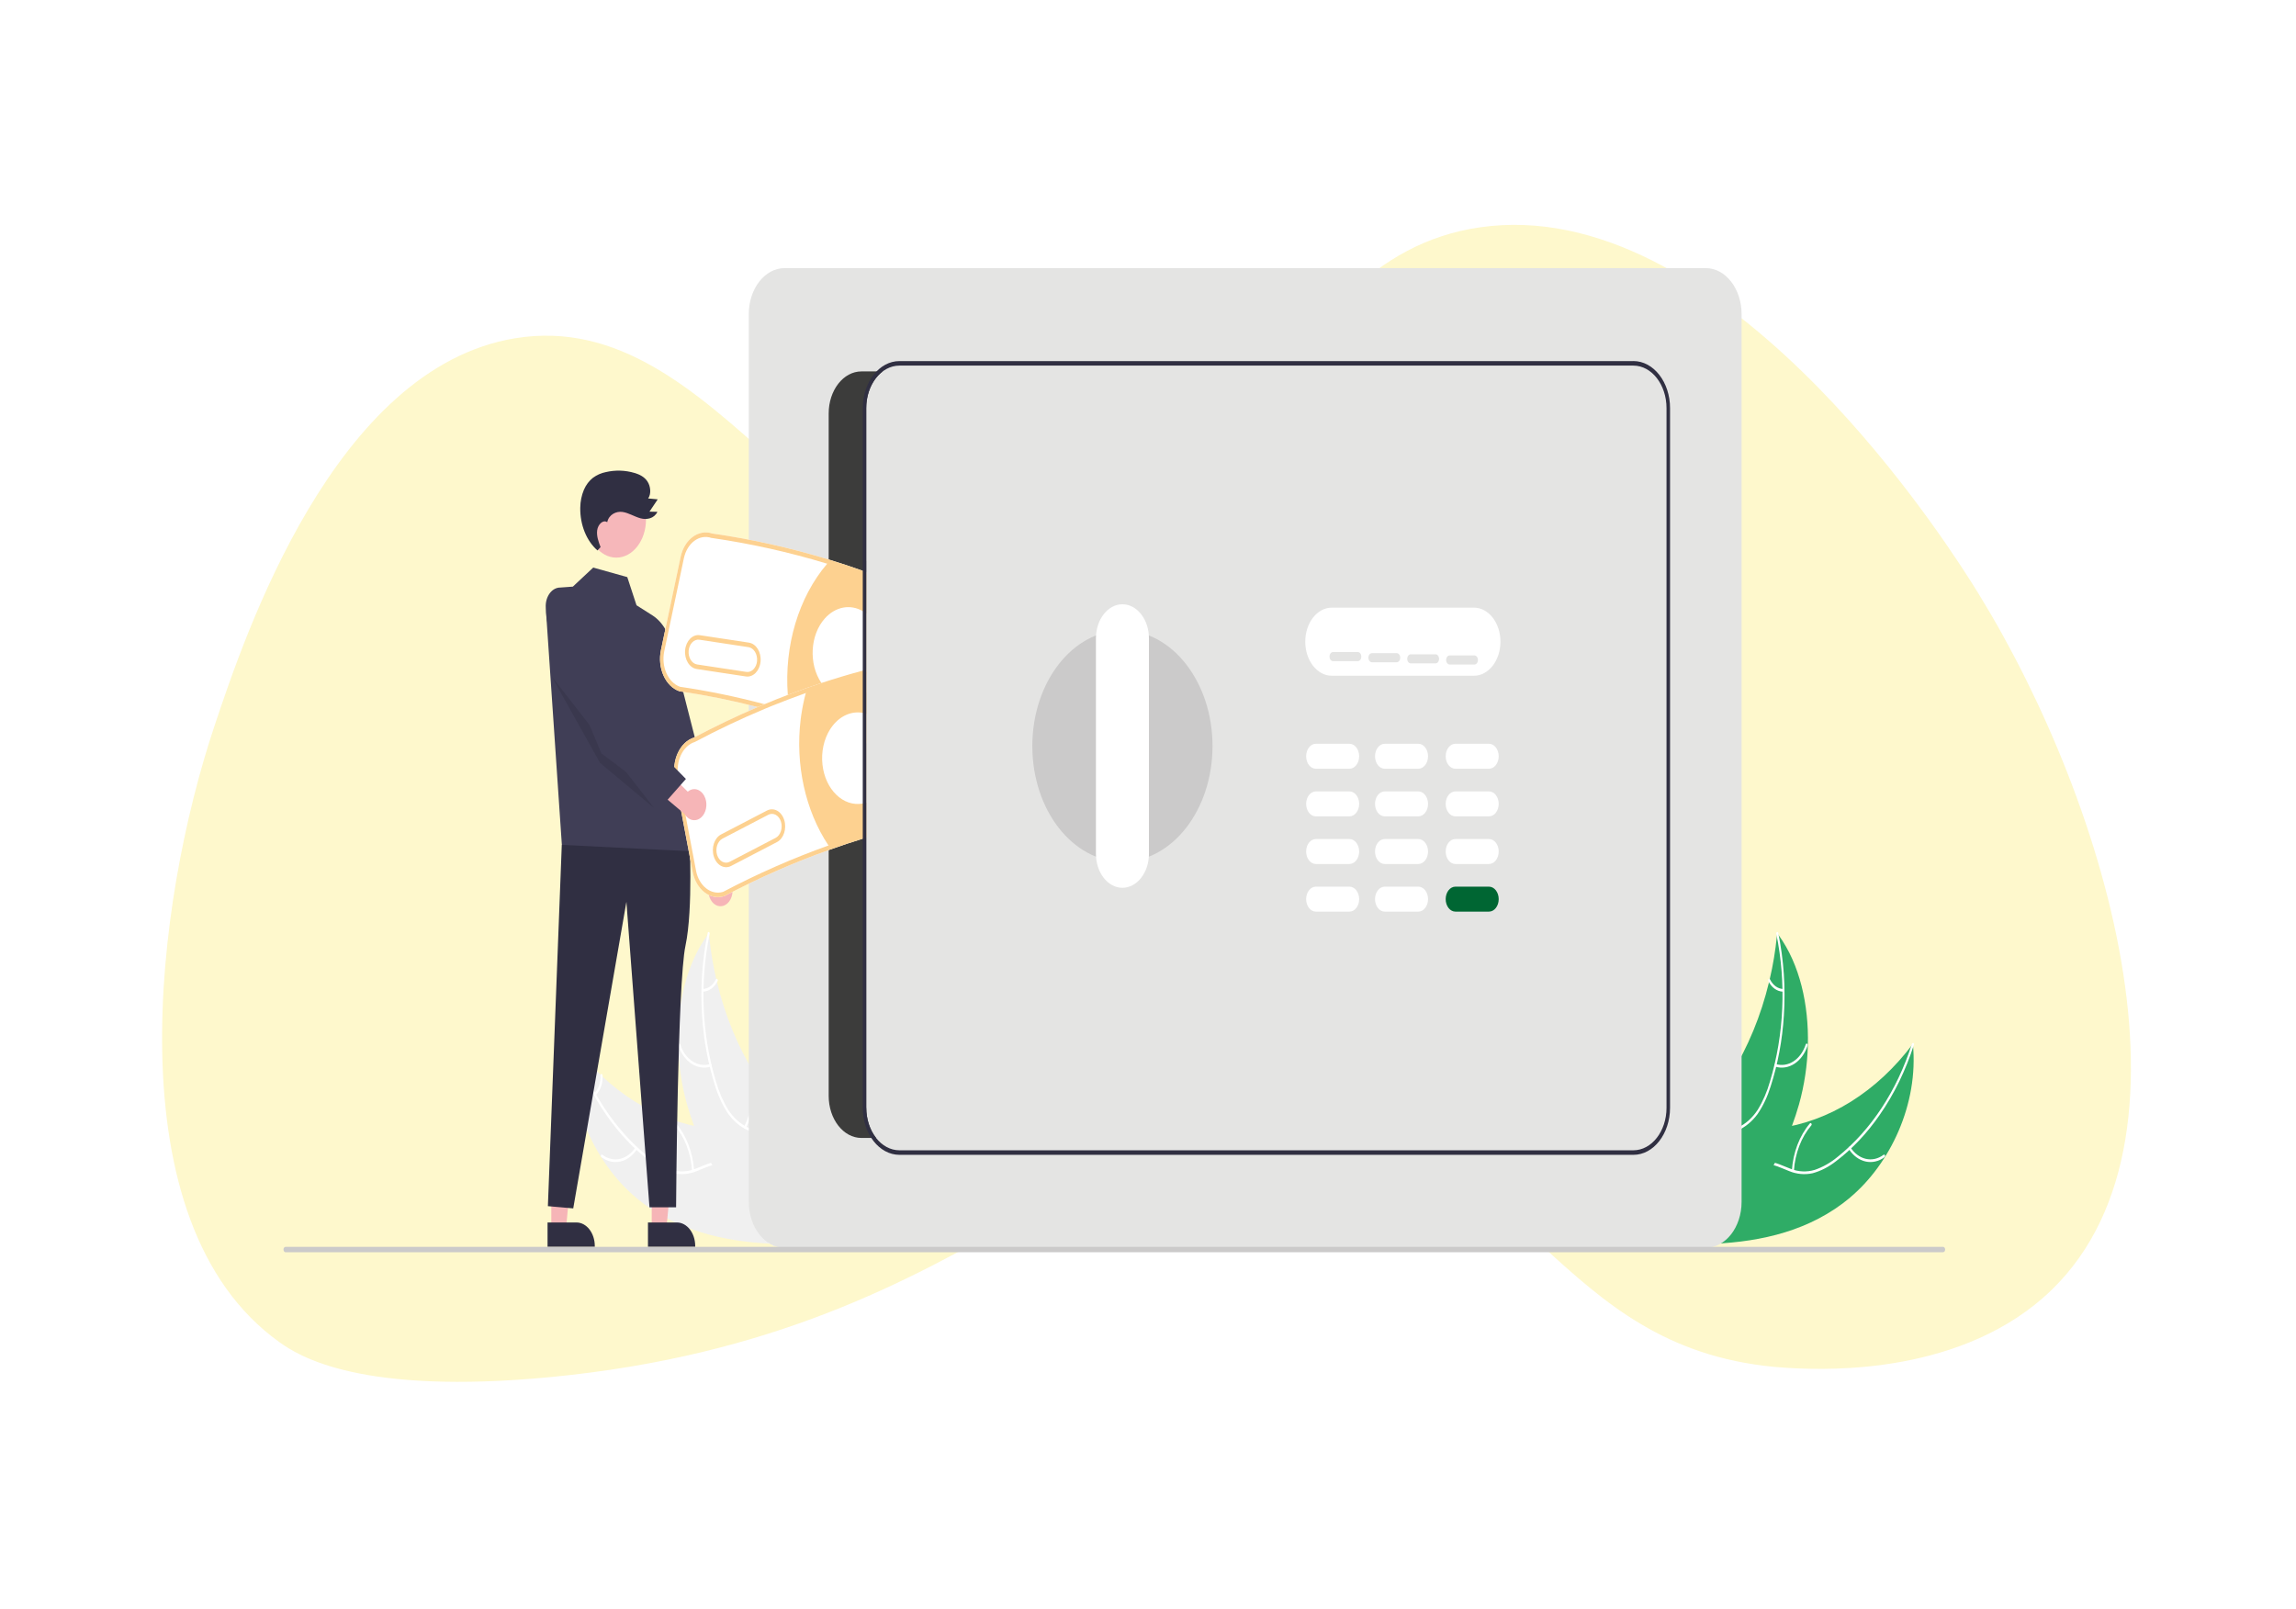
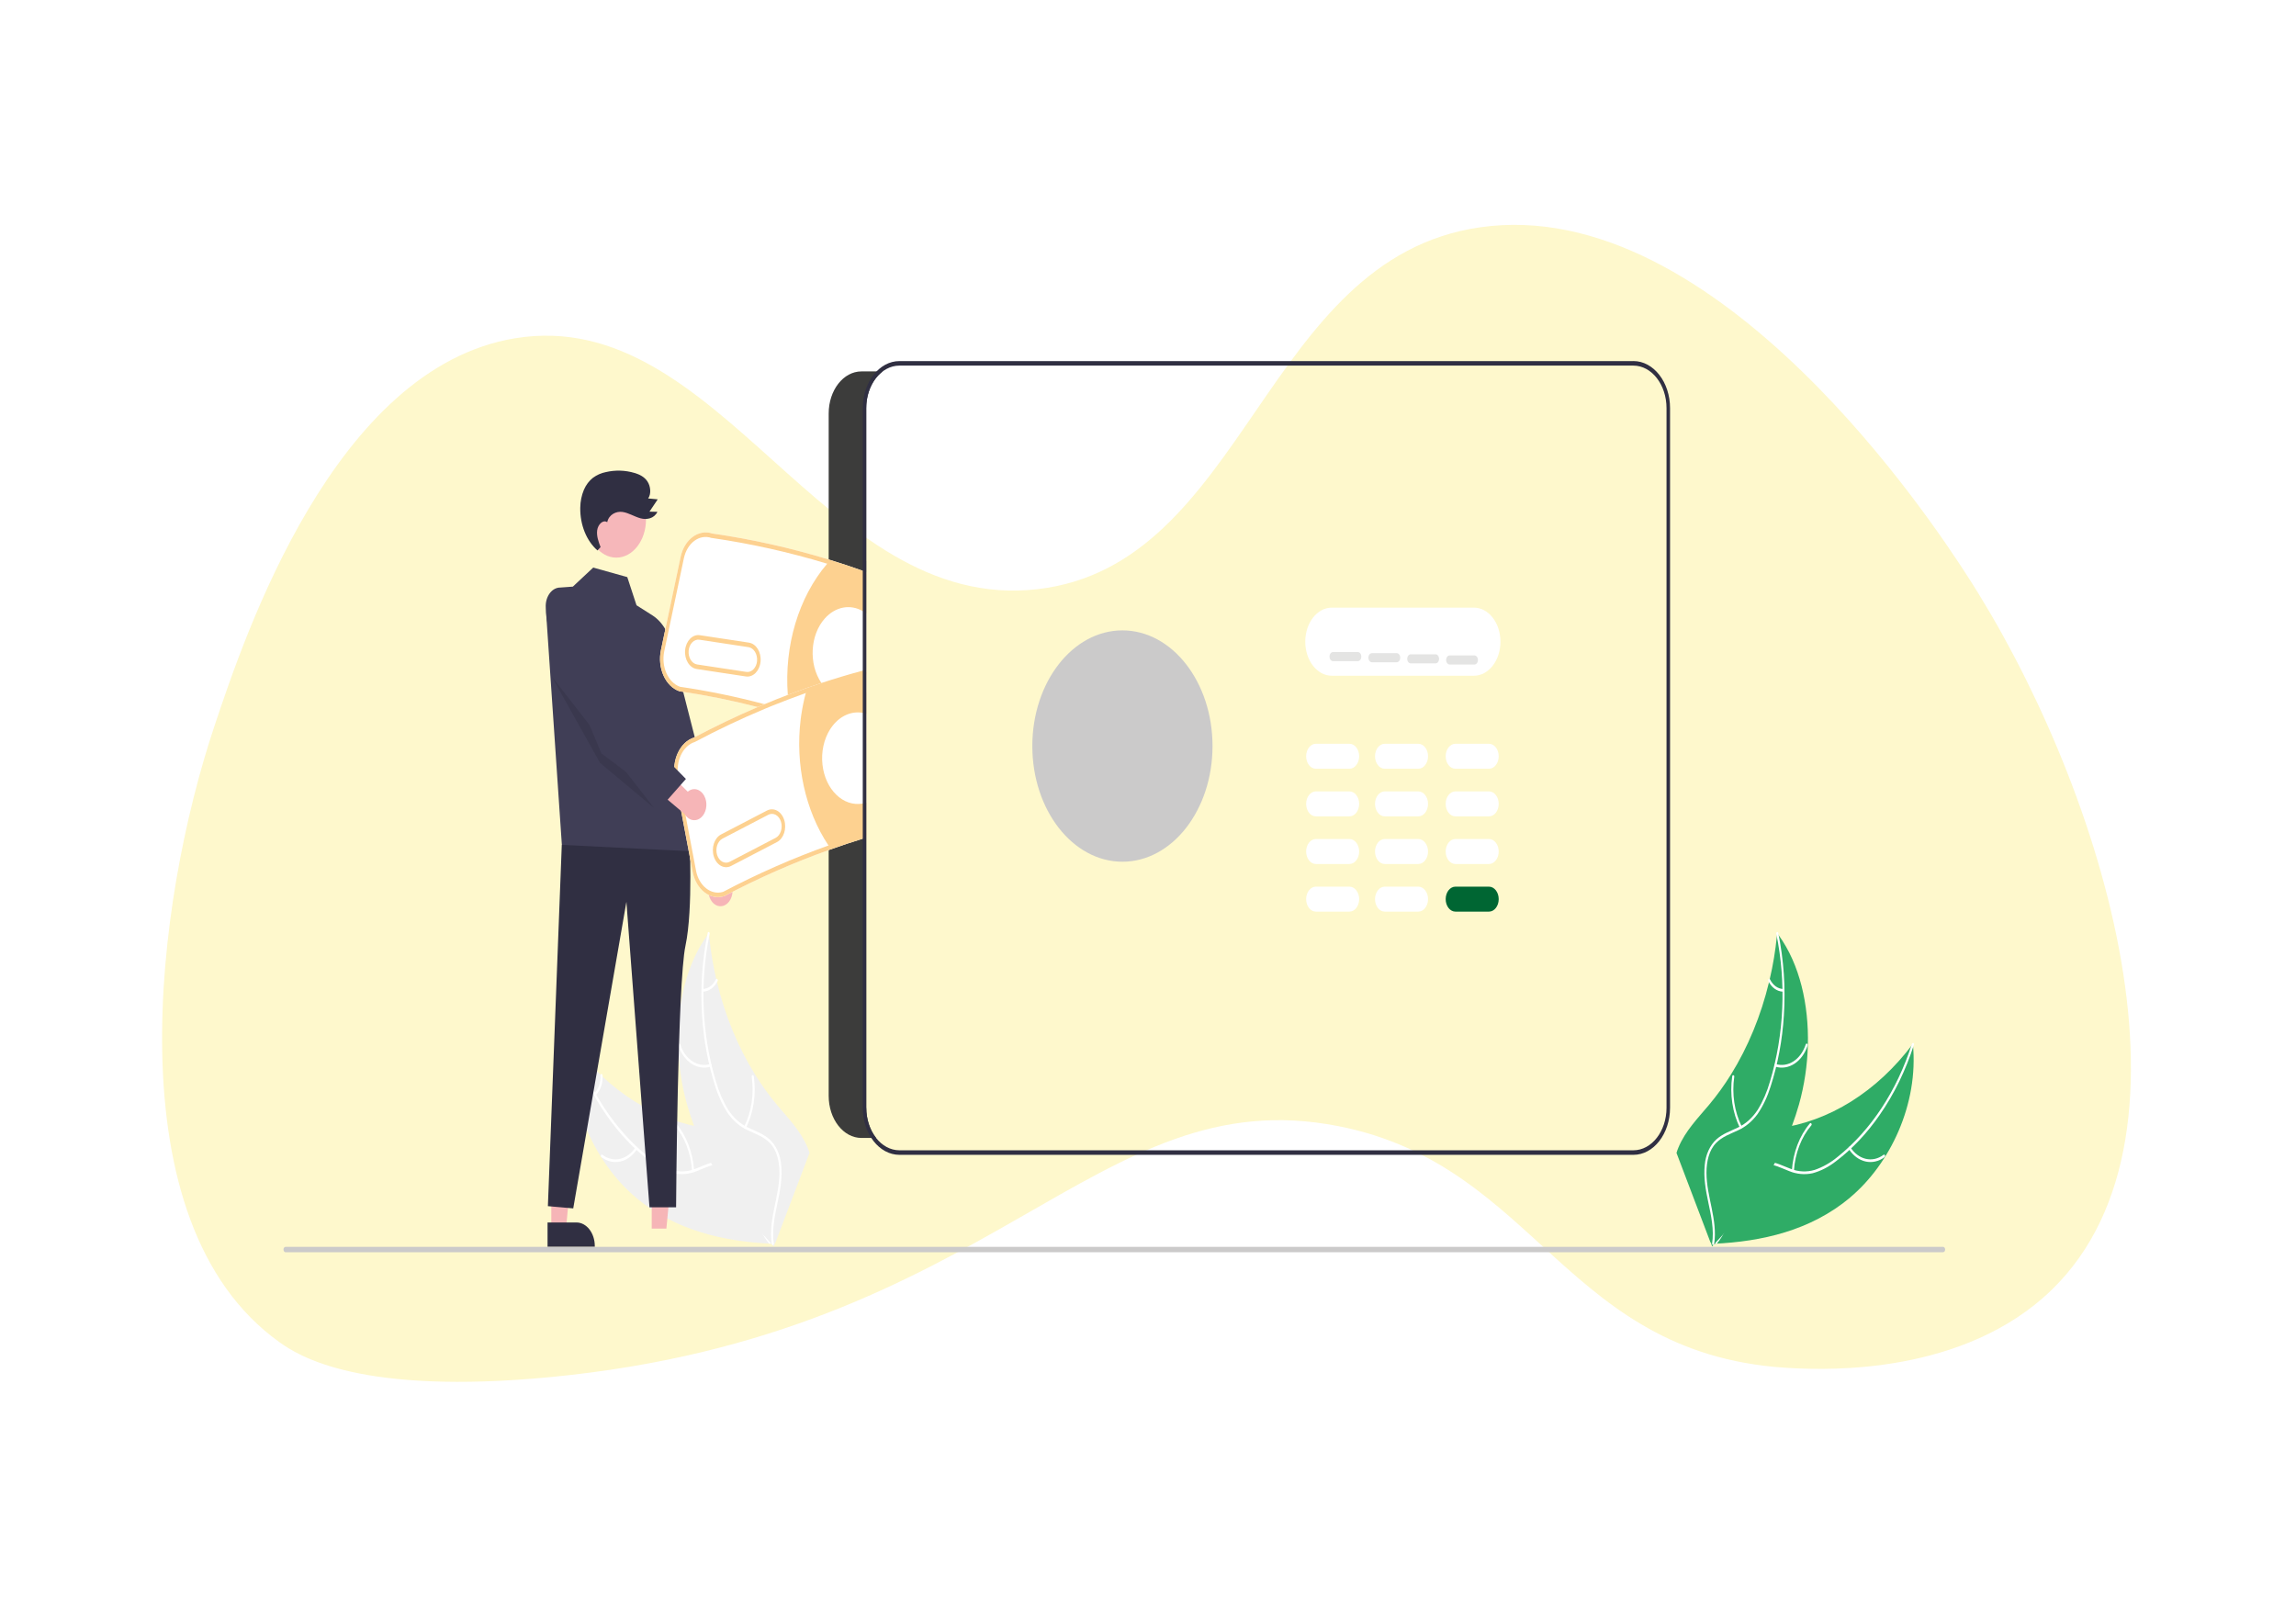
<svg xmlns="http://www.w3.org/2000/svg" id="Camada_1" data-name="Camada 1" viewBox="0 0 605 424">
  <defs>
    <style>
      .cls-1 {
        fill: #cbcaca;
      }

      .cls-2 {
        fill: #f0f0f0;
      }

      .cls-3 {
        fill: #403e56;
      }

      .cls-4 {
        fill: #fff;
      }

      .cls-5 {
        fill: #2fac66;
      }

      .cls-6 {
        fill: #fdd190;
      }

      .cls-7 {
        fill: #e4e4e3;
      }

      .cls-8 {
        fill: #010101;
        isolation: isolate;
        opacity: .1;
      }

      .cls-9 {
        fill: #fef8cc;
      }

      .cls-10 {
        fill: #3c3c3b;
      }

      .cls-11 {
        fill: #302f42;
      }

      .cls-12 {
        fill: #f6b5b7;
      }

      .cls-13 {
        fill: #f6b7ba;
      }

      .cls-14 {
        fill: #063;
      }
    </style>
  </defs>
  <rect class="cls-4" width="605" height="424" />
  <path class="cls-9" d="m56.48,191.39c-15.32,45.85-26.97,130.62,17.1,162.25,5.2,3.73,21.38,14.05,71.51,9.23,117.26-11.28,143.2-78.75,207.53-66.13,53.19,10.43,59.66,61.3,120.47,63.82,8.33.35,44.42,1.84,67.62-20.76,42.65-41.55,11.88-135.41-22.54-188.39-7.75-11.93-65.36-100.63-128.25-91.5-57.14,8.29-61.46,89.06-116.59,95.35-56.57,6.45-83.44-74.99-137.57-66.13-47.71,7.81-71.28,78.34-79.28,102.27Z" />
  <path class="cls-2" d="m167.56,315.55c-10.48-8.77-18.11-24.54-16.55-40.48,9.44,12.58,22.04,20.47,35.58,22.27,5.23.67,11.08.72,14.79,5.49,2.31,2.97,3.29,7.3,3.33,11.5.05,4.19-.73,8.32-1.52,12.39l.19,1.02c-12.5-.59-25.35-3.41-35.84-12.18h0Z" />
  <path class="cls-4" d="m151.27,275.07c3.93,12.31,10.76,22.71,19.55,29.75,1.87,1.56,3.93,2.73,6.08,3.46,2.11.63,4.32.52,6.4-.32,1.95-.73,3.87-1.77,5.92-1.87,2.12-.07,4.17,1.02,5.62,3.01,1.84,2.39,2.91,5.48,3.87,8.55,1.07,3.41,2.13,6.98,4.31,9.5.26.3-.12.81-.38.51-3.78-4.4-4.2-11.45-7.16-16.55-1.39-2.38-3.34-4.24-5.73-4.32-2.09-.07-4.08,1-6.04,1.76-2.01.85-4.16,1.06-6.25.61-2.18-.59-4.26-1.66-6.16-3.15-4.32-3.27-8.21-7.39-11.53-12.21-3.81-5.47-6.87-11.74-9.04-18.54-.14-.42.4-.61.53-.19h0Z" />
  <path class="cls-4" d="m167.89,302.77c-2.31,3.58-6.3,4.48-9.43,2.14-.3-.23-.04-.85.26-.62,2.91,2.19,6.63,1.34,8.77-2.01.22-.35.62.14.39.49h0Z" />
  <path class="cls-4" d="m182.36,308.5c-.3-4.59-1.94-8.86-4.59-11.96-.26-.31.12-.81.38-.51,2.75,3.24,4.44,7.69,4.75,12.46.03.45-.53.46-.55,0h0Z" />
  <path class="cls-4" d="m156.66,288.03c1.1-1.12,1.68-2.89,1.56-4.69-.03-.45.52-.46.55,0,.14,1.99-.51,3.93-1.72,5.19-.11.14-.28.14-.39,0s-.11-.36,0-.5h0Z" />
  <path class="cls-2" d="m186.78,245.9c.02.28.06.57.09.85.38,3.8,1,7.56,1.86,11.22.06.29.13.57.2.85,2.13,8.82,5.52,17.05,10,24.28,1.78,2.87,3.73,5.57,5.83,8.07,2.9,3.45,6.26,6.88,8.05,11.23.19.45.36.92.5,1.4l-8.94,23.54s-.08.08-.12.13l-.33.96c-.11-.12-.23-.25-.35-.37-.06-.07-.14-.14-.2-.21-.05-.05-.09-.1-.13-.14-.02-.02-.03-.03-.04-.05-.04-.04-.08-.08-.11-.12-.66-.7-1.32-1.42-1.97-2.14-.44-.48-.44-.48,0,0-4.97-5.5-9.62-11.58-13.41-18.37-.11-.21-.23-.41-.34-.63-1.69-3.07-3.19-6.32-4.48-9.71-.69-1.86-1.32-3.76-1.87-5.7-1.4-5.01-2.19-10.28-2.33-15.6-.26-10.62,2.12-21.23,7.67-28.92.14-.2.28-.39.43-.58h0Z" />
  <path class="cls-4" d="m186.98,246.1c-2.64,12.86-2.06,26.45,1.67,38.87.77,2.69,1.85,5.21,3.23,7.46,1.4,2.14,3.21,3.76,5.26,4.7,1.9.92,3.92,1.58,5.61,3.08,1.73,1.58,2.86,4.04,3.09,6.75.35,3.33-.25,6.62-.92,9.82-.75,3.55-1.57,7.22-1.02,10.91.06.45-.48.55-.54.1-.96-6.43,2.02-12.38,2.03-18.76,0-2.98-.68-5.97-2.55-7.87-1.64-1.67-3.72-2.35-5.65-3.26-2.01-.88-3.82-2.37-5.27-4.35-1.46-2.15-2.62-4.62-3.44-7.28-1.91-5.94-3.09-12.25-3.48-18.66-.48-7.32.02-14.69,1.48-21.79.09-.44.61-.18.51.26h0Z" />
  <path class="cls-4" d="m187.27,281.07c-3.53,1.07-7.13-1.29-8.53-5.58-.14-.42.37-.71.5-.29,1.29,4,4.67,6.2,7.95,5.17.34-.1.42.59.08.7h0Z" />
  <path class="cls-4" d="m196.13,296.82c1.91-3.89,2.61-8.57,1.95-13.1-.06-.45.48-.56.54-.1.68,4.71-.06,9.57-2.05,13.63-.19.38-.63-.03-.45-.42h0Z" />
  <path class="cls-4" d="m185.2,260.61c1.4-.05,2.7-1.01,3.45-2.54.18-.39.63.03.45.42-.82,1.69-2.25,2.75-3.81,2.82-.15.02-.29-.1-.31-.3-.02-.19.08-.37.23-.41h0Z" />
  <path class="cls-5" d="m487.5,315.55c10.48-8.77,18.11-24.54,16.55-40.48-9.44,12.58-22.04,20.47-35.58,22.27-5.23.67-11.08.72-14.79,5.49-2.31,2.97-3.29,7.3-3.33,11.5-.05,4.19.73,8.32,1.52,12.39l-.19,1.02c12.5-.59,25.35-3.41,35.84-12.18h0Z" />
  <path class="cls-4" d="m503.79,275.07c-3.93,12.31-10.76,22.71-19.55,29.75-1.87,1.56-3.93,2.73-6.08,3.46-2.11.63-4.32.52-6.4-.32-1.95-.73-3.87-1.77-5.92-1.87-2.12-.07-4.17,1.02-5.62,3.01-1.84,2.39-2.91,5.48-3.87,8.55-1.07,3.41-2.13,6.98-4.31,9.5-.26.3.12.81.38.51,3.78-4.4,4.2-11.45,7.16-16.55,1.39-2.38,3.34-4.24,5.73-4.32,2.09-.07,4.08,1,6.04,1.76,2.01.85,4.16,1.06,6.25.61,2.18-.59,4.26-1.66,6.16-3.15,4.32-3.27,8.21-7.39,11.53-12.21,3.81-5.47,6.87-11.74,9.04-18.54.14-.42-.4-.61-.53-.19h0Z" />
  <path class="cls-4" d="m487.16,302.77c2.31,3.58,6.3,4.48,9.43,2.14.3-.23.04-.85-.26-.62-2.91,2.19-6.63,1.34-8.77-2.01-.22-.35-.62.14-.39.49h0Z" />
  <path class="cls-4" d="m472.7,308.5c.3-4.59,1.94-8.86,4.59-11.96.26-.31-.12-.81-.38-.51-2.75,3.24-4.44,7.69-4.75,12.46-.03.45.53.46.55,0h0Z" />
  <path class="cls-5" d="m468.29,245.9c-.02.28-.06.57-.09.85-.38,3.8-1,7.56-1.86,11.22-.06.29-.13.57-.2.85-2.13,8.82-5.52,17.05-10,24.28-1.78,2.87-3.73,5.57-5.83,8.07-2.9,3.45-6.26,6.88-8.05,11.23-.19.45-.36.92-.5,1.4l8.94,23.54s.08.08.12.13l.33.96c.11-.12.23-.25.35-.37.06-.07.14-.14.2-.21.05-.05.09-.1.13-.14.02-.02.03-.03.04-.05.04-.04.08-.08.11-.12.66-.7,1.32-1.42,1.97-2.14.44-.48.44-.48,0,0,4.97-5.5,9.62-11.58,13.41-18.37.11-.21.23-.41.34-.63,1.69-3.07,3.19-6.32,4.48-9.71.69-1.86,1.32-3.76,1.87-5.7,1.4-5.01,2.19-10.28,2.33-15.6.26-10.62-2.12-21.23-7.67-28.92-.14-.2-.28-.39-.43-.58h0Z" />
  <path class="cls-4" d="m468.07,246.1c2.64,12.86,2.06,26.45-1.67,38.87-.77,2.69-1.85,5.21-3.23,7.46-1.4,2.14-3.21,3.76-5.26,4.7-1.9.92-3.92,1.58-5.61,3.08-1.73,1.58-2.86,4.04-3.09,6.75-.35,3.33.25,6.62.92,9.82.75,3.55,1.57,7.22,1.02,10.91-.06.45.48.55.54.1.96-6.43-2.02-12.38-2.03-18.76,0-2.98.68-5.97,2.55-7.87,1.64-1.67,3.72-2.35,5.65-3.26,2.01-.88,3.82-2.37,5.27-4.35,1.46-2.15,2.62-4.62,3.44-7.28,1.91-5.94,3.09-12.25,3.48-18.66.48-7.32-.02-14.69-1.48-21.79-.09-.44-.61-.18-.51.26h0Z" />
  <path class="cls-4" d="m467.79,281.07c3.53,1.07,7.13-1.29,8.53-5.58.14-.42-.37-.71-.5-.29-1.29,4-4.67,6.2-7.95,5.17-.34-.1-.42.59-.08.7h0Z" />
  <path class="cls-4" d="m458.93,296.82c-1.91-3.89-2.61-8.57-1.95-13.1.06-.45-.48-.56-.54-.1-.68,4.71.06,9.57,2.05,13.63.19.38.63-.03.45-.42h0Z" />
  <path class="cls-4" d="m469.85,260.61c-1.4-.05-2.7-1.01-3.45-2.54-.18-.39-.63.03-.45.42.82,1.69,2.25,2.75,3.81,2.82.15.02.29-.1.31-.3.02-.19-.08-.37-.23-.41h0Z" />
  <path class="cls-12" d="m188.2,238.2c-1.5-1.16-1.98-3.65-1.08-5.58.1-.21.21-.4.33-.58l-5.58-12.55,5.83.49,4.4,11.84c1.24,1.6,1.24,4.18,0,5.78-1.04,1.34-2.66,1.59-3.91.6Z" />
  <polygon class="cls-12" points="145.27 323.75 149.14 323.75 150.97 304.62 145.27 304.63 145.27 323.75" />
  <path class="cls-11" d="m144.29,322.13h7.6c2.67,0,4.84,2.78,4.84,6.22v.2h-12.45v-6.42Z" />
  <polygon class="cls-12" points="171.73 323.75 175.59 323.75 177.43 304.62 171.73 304.63 171.73 323.75" />
-   <path class="cls-11" d="m170.75,322.13h7.6c2.67,0,4.84,2.78,4.84,6.22v.2h-12.45v-6.42Z" />
  <path class="cls-11" d="m181.65,220.03s1.06,19.42-1.03,29.19c-2.09,9.78-2.47,68.91-2.47,68.91h-7.01l-6.08-80.49-14.01,80.78-6.68-.59,3.66-95.19,33.6-2.62h0Z" />
  <path class="cls-3" d="m150.95,154.58l5.36-5.02,8.98,2.51,2.43,7.42,4.19,2.66c2.79,1.78,4.73,5.21,5.18,9.17l5.98,53.05-35.02-1.74-4.24-62.48c-.18-2.7,1.37-5.07,3.47-5.31.04,0,.07,0,.11,0l3.56-.26h0Z" />
  <polygon class="cls-3" points="174.12 166.29 177.36 171.89 191.45 227.06 184.84 230.45 174.27 204.75 174.12 166.29" />
  <ellipse class="cls-13" cx="162.4" cy="136.9" rx="7.82" ry="10.04" />
  <polygon class="cls-8" points="145.35 178.21 158.11 201.01 172.38 212.95 145.35 178.21" />
  <path class="cls-11" d="m158.25,144.16c-.54-1.4-1.1-2.91-.89-4.45s1.58-2.87,2.64-2.11c.44-2.04,2.39-2.94,4.03-2.7s3.15,1.25,4.76,1.68,3.57.09,4.44-1.71l-2.09-.05,2.17-3.24-2.52-.24c.87-1.21.64-3.26-.21-4.51s-2.13-1.83-3.37-2.2c-2.5-.74-5.08-.81-7.61-.22-1.19.23-2.34.75-3.38,1.51-.98.77-1.8,1.85-2.36,3.14-.61,1.46-.94,3.08-.96,4.73-.07,4.5,1.64,8.74,4.54,11.26" />
-   <path class="cls-7" d="m449.49,328.81h-242.75c-5.2,0-9.42-5.43-9.43-12.1V82.75c0-6.69,4.22-12.09,9.43-12.1h242.74c5.2,0,9.42,5.43,9.43,12.1v233.95c0,6.69-4.22,12.09-9.43,12.1h0Z" />
  <path class="cls-4" d="m388.39,178.06h-37.47c-3.85,0-6.98-4.01-6.98-8.97s3.13-8.97,6.98-8.97h37.47c3.85,0,6.98,4.01,6.98,8.97s-3.13,8.97-6.98,8.97Z" />
  <path class="cls-4" d="m355.58,202.57h-8.85c-1.41,0-2.56-1.47-2.56-3.29s1.15-3.29,2.56-3.29h8.85c1.41,0,2.56,1.47,2.56,3.29s-1.15,3.29-2.56,3.29Z" />
  <path class="cls-4" d="m392.35,202.57h-8.85c-1.41,0-2.56-1.47-2.56-3.29s1.15-3.29,2.56-3.29h8.85c1.41,0,2.56,1.47,2.56,3.29s-1.15,3.29-2.56,3.29h0Z" />
  <path class="cls-4" d="m373.73,202.57h-8.85c-1.41,0-2.56-1.47-2.56-3.29s1.15-3.29,2.56-3.29h8.85c1.41,0,2.56,1.47,2.56,3.29s-1.15,3.29-2.56,3.29Z" />
  <path class="cls-4" d="m355.58,215.12h-8.85c-1.41,0-2.56-1.47-2.56-3.29s1.15-3.29,2.56-3.29h8.85c1.41,0,2.56,1.47,2.56,3.29s-1.15,3.29-2.56,3.29Z" />
  <path class="cls-4" d="m392.35,215.12h-8.85c-1.41,0-2.56-1.47-2.56-3.29s1.15-3.29,2.56-3.29h8.85c1.41,0,2.56,1.47,2.56,3.29s-1.15,3.29-2.56,3.29h0Z" />
  <path class="cls-4" d="m373.73,215.12h-8.85c-1.41,0-2.56-1.47-2.56-3.29s1.15-3.29,2.56-3.29h8.85c1.41,0,2.56,1.47,2.56,3.29s-1.15,3.29-2.56,3.29Z" />
  <path class="cls-4" d="m355.58,227.67h-8.85c-1.41,0-2.56-1.47-2.56-3.29s1.15-3.29,2.56-3.29h8.85c1.41,0,2.56,1.47,2.56,3.29s-1.15,3.29-2.56,3.29Z" />
  <path class="cls-4" d="m392.35,227.67h-8.85c-1.41,0-2.56-1.47-2.56-3.29s1.15-3.29,2.56-3.29h8.85c1.41,0,2.56,1.47,2.56,3.29s-1.15,3.29-2.56,3.29h0Z" />
  <path class="cls-4" d="m373.73,227.67h-8.85c-1.41,0-2.56-1.47-2.56-3.29s1.15-3.29,2.56-3.29h8.85c1.41,0,2.56,1.47,2.56,3.29s-1.15,3.29-2.56,3.29Z" />
  <path class="cls-4" d="m355.58,240.22h-8.85c-1.41,0-2.56-1.47-2.56-3.29s1.15-3.29,2.56-3.29h8.85c1.41,0,2.56,1.47,2.56,3.29s-1.15,3.29-2.56,3.29Z" />
  <path class="cls-14" d="m392.35,240.22h-8.85c-1.41,0-2.56-1.47-2.56-3.29s1.15-3.29,2.56-3.29h8.85c1.41,0,2.56,1.47,2.56,3.29s-1.15,3.29-2.56,3.29h0Z" />
  <path class="cls-4" d="m373.73,240.22h-8.85c-1.41,0-2.56-1.47-2.56-3.29s1.15-3.29,2.56-3.29h8.85c1.41,0,2.56,1.47,2.56,3.29s-1.15,3.29-2.56,3.29Z" />
  <ellipse class="cls-1" cx="295.76" cy="196.59" rx="23.74" ry="30.48" />
-   <path class="cls-4" d="m295.76,233.94c-3.85,0-6.98-4.01-6.98-8.97v-56.77c0-4.95,3.13-8.97,6.98-8.97s6.98,4.01,6.99,8.96h0v56.78c0,4.95-3.13,8.96-6.98,8.97h0Z" />
  <path class="cls-7" d="m357.78,174.22h-6.52c-.51,0-.93-.53-.93-1.2s.41-1.2.93-1.2h6.52c.51,0,.93.53.93,1.2s-.41,1.2-.93,1.2Z" />
  <path class="cls-7" d="m368.03,174.51h-6.52c-.51,0-.93-.53-.93-1.2s.41-1.2.93-1.2h6.52c.51,0,.93.53.93,1.2s-.41,1.2-.93,1.2Z" />
  <path class="cls-7" d="m378.26,174.81h-6.52c-.51,0-.93-.53-.93-1.2s.41-1.2.93-1.2h6.52c.51,0,.93.53.93,1.2s-.41,1.2-.93,1.2Z" />
  <path class="cls-7" d="m388.51,175.11h-6.52c-.51,0-.93-.53-.93-1.2s.41-1.2.93-1.2h6.52c.51,0,.93.53.93,1.2s-.41,1.2-.93,1.2Z" />
  <path class="cls-10" d="m228.27,291.91c0,2.99.93,5.86,2.58,7.95h-3.85c-4.77,0-8.64-4.96-8.64-11.09h0V108.96c0-6.13,3.87-11.09,8.64-11.09h5.59c-2.69,2-4.34,5.7-4.34,9.68v184.35h0Z" />
  <path class="cls-1" d="m512.01,329.98H75.25c-.3,0-.55-.32-.55-.72s.25-.7.55-.71h436.75c.3,0,.55.32.55.71s-.25.71-.55.71h0Z" />
  <path class="cls-4" d="m227.34,150.41c-2.94-1.06-5.9-2.03-8.86-2.94-10.13-3.1-20.41-5.4-30.76-6.88-3.65-1.24-7.4,1.54-8.39,6.22l-5.17,24.5c-.99,4.7,1.17,9.54,4.83,10.83l.07.02c6.85,1,13.75,2.39,20.62,4.16.61.15,1.22.32,1.83.49,2.2.58,4.4,1.21,6.59,1.87.96.29,1.91.58,2.87.89,2.58.82,5.16,1.7,7.74,2.63,2.87,1.04,5.74,2.15,8.62,3.33.31.12.62.25.93.37v-45.14c-.3-.12-.62-.23-.93-.34h0Z" />
  <path class="cls-6" d="m227.34,150.41c-2.94-1.06-5.9-2.03-8.86-2.94-10.13-3.1-20.41-5.4-30.76-6.88-3.65-1.24-7.4,1.54-8.39,6.22l-5.17,24.5c-.99,4.7,1.17,9.54,4.83,10.83l.07.02c6.85,1,13.75,2.39,20.62,4.16.61.15,1.22.32,1.83.49,2.2.58,4.4,1.21,6.59,1.87.96.29,1.91.58,2.87.89,2.58.82,5.16,1.7,7.74,2.63,2.87,1.04,5.74,2.15,8.62,3.33.31.12.62.25.93.37v-1.26c-.31-.13-.62-.25-.93-.37-2.64-1.09-5.28-2.1-7.92-3.06-.99-.37-1.97-.72-2.96-1.06-1.78-.61-3.55-1.2-5.32-1.77-.94-.3-1.88-.6-2.82-.88-.07-.02-.14-.04-.22-.06-1.6-.49-3.2-.95-4.8-1.39-.61-.17-1.23-.34-1.84-.49-7.41-1.97-14.88-3.51-22.27-4.59-3.14-1.12-4.99-5.29-4.15-9.34l5.17-24.51c.86-4.06,4.12-6.46,7.28-5.36h.07c10.22,1.47,20.37,3.73,30.38,6.77.1.03.21.06.3.1,3.03.93,6.06,1.94,9.08,3.02.31.1.62.22.93.34v-1.24c-.3-.12-.62-.23-.93-.34v.02Z" />
  <path class="cls-6" d="m228.27,151.38v43.89c-.31-.13-.62-.26-.93-.38-2.75-1.13-5.51-2.19-8.28-3.19-2.66-.97-5.32-1.87-8-2.73-.95-.3-1.89-.59-2.85-.88-.04-.22-.07-.43-.1-.65-.18-1.03-.3-2.07-.41-3.11-.05-.4-.08-.8-.11-1.2-.99-12.98,2.86-25.8,10.37-34.58.14-.17.27-.33.41-.49,3.01.92,6,1.91,8.97,2.99.31.1.62.22.93.34h0Z" />
  <path class="cls-6" d="m197.36,169.34l-12.95-1.96c-1.91-.29-3.65,1.47-3.88,3.93s1.14,4.69,3.06,4.98h0l12.95,1.96c1.91.29,3.65-1.48,3.87-3.94.22-2.45-1.14-4.67-3.05-4.96Zm2.13,4.84c-.17,1.8-1.44,3.09-2.85,2.87l-12.95-1.96c-1.4-.22-2.4-1.86-2.23-3.65.17-1.8,1.44-3.07,2.83-2.87l12.95,1.96c1.4.22,2.4,1.85,2.24,3.65h0Z" />
  <path class="cls-4" d="m228.27,161.65v20.81c-.3.23-.61.43-.93.61-3.41,1.95-7.41,1.12-10.16-2.11-.13-.15-.26-.31-.38-.48-.13-.16-.25-.34-.36-.51-3.41-5.03-3-12.65.92-17.02,2.76-3.08,6.66-3.83,10-1.91.32.18.63.39.93.61h0Z" />
  <path class="cls-4" d="m227.34,176.72c-3.66.98-7.3,2.07-10.91,3.26-1.35.44-2.7.9-4.04,1.37-1.6.57-3.2,1.16-4.8,1.76-2.04.77-4.08,1.59-6.12,2.44-.59.25-1.19.5-1.78.75-5.66,2.43-11.29,5.11-16.83,8.05-3.67,1.17-5.91,5.93-5.03,10.64l4.67,24.67c.9,4.73,4.61,7.63,8.3,6.49l.06-.03c9.1-4.79,18.41-8.89,27.9-12.26,2.83-1.01,5.69-1.96,8.58-2.86.31-.1.62-.19.93-.28v-44.25c-.31.07-.62.15-.93.25h0Z" />
  <path class="cls-6" d="m227.34,176.72c-3.66.98-7.3,2.07-10.91,3.26-1.35.44-2.7.9-4.04,1.37-1.6.57-3.2,1.16-4.8,1.76-2.04.77-4.08,1.59-6.12,2.44-.59.25-1.19.5-1.78.75-5.66,2.43-11.29,5.11-16.83,8.05-3.67,1.17-5.91,5.93-5.03,10.64l4.67,24.67c.9,4.73,4.61,7.63,8.3,6.49l.06-.03c9.1-4.79,18.41-8.89,27.9-12.26,2.83-1.01,5.69-1.96,8.58-2.86.31-.1.62-.19.93-.28v-1.23c-.31.1-.62.19-.93.29-.23.07-.47.14-.7.22-2.74.85-5.44,1.76-8.12,2.71-.07.02-.14.06-.22.08-9.43,3.37-18.7,7.45-27.76,12.22-3.18.96-6.37-1.56-7.14-5.62l-4.67-24.67c-.77-4.09,1.18-8.21,4.36-9.21l.07-.03c6.03-3.21,12.17-6.11,18.34-8.69.6-.25,1.19-.49,1.79-.74,1.46-.59,2.93-1.16,4.39-1.72,1.55-.59,3.09-1.16,4.64-1.71.1-.03.21-.07.31-.1,1.51-.53,3.02-1.05,4.54-1.54,3.37-1.1,6.76-2.11,10.16-3.03.31-.08.62-.17.93-.25v-1.21c-.31.07-.62.15-.93.25h0Z" />
  <path class="cls-6" d="m228.27,177.08v43.03c-.3.09-.62.18-.93.27-2.91.91-5.82,1.87-8.7,2.9-.12-.17-.23-.34-.34-.5-6.1-9.17-8.78-21.32-7.32-33.24.02-.2.05-.4.08-.6.02-.19.05-.39.08-.58.29-1.95.69-3.89,1.19-5.77.06-.22.12-.45.18-.68,1.42-.5,2.84-.98,4.28-1.44,3.49-1.16,7.01-2.21,10.55-3.16.31-.09.62-.17.93-.25h0Z" />
  <path class="cls-6" d="m206.64,216.06c-.73-2.29-2.76-3.4-4.55-2.47l-12.08,6.29c-1.79.93-2.64,3.55-1.91,5.84.73,2.29,2.76,3.39,4.54,2.47l12.08-6.29c1.79-.93,2.64-3.54,1.92-5.84h0Zm-2.27,4.73l-12.08,6.29c-1.31.69-2.81-.13-3.33-1.81s.1-3.6,1.41-4.28h0l12.08-6.29c1.31-.69,2.8.13,3.33,1.81s-.1,3.6-1.4,4.28h0Z" />
  <path class="cls-4" d="m228.27,188.07v23.43c-.3.1-.61.18-.93.24-5.15.93-9.9-3.68-10.62-10.28-.36-3.31.36-6.66,2-9.26.1-.18.22-.34.34-.5.11-.17.23-.33.36-.49,2.09-2.65,5.02-3.89,7.92-3.37.31.06.62.14.93.23h0Z" />
  <path class="cls-11" d="m227.34,147.3v59.64c.31-.13.62-.26.93-.37v-58.73c-.31-.18-.62-.37-.93-.54Zm0,0v59.64c.31-.13.62-.26.93-.37v-58.73c-.31-.18-.62-.37-.93-.54Zm0,0v59.64c.31-.13.62-.26.93-.37v-58.73c-.31-.18-.62-.37-.93-.54Zm0,4.36v68.73c.31-.1.62-.18.93-.27v-68.12c-.31-.12-.62-.23-.93-.34h0Zm0,0v68.73c.31-.1.62-.18.93-.27v-68.12c-.31-.12-.62-.23-.93-.34h0Zm0,0v68.73c.31-.1.62-.18.93-.27v-68.12c-.31-.12-.62-.23-.93-.34h0Zm0,0v68.73c.31-.1.62-.18.93-.27v-68.12c-.31-.12-.62-.23-.93-.34h0Zm0,0v69.35c.31-.1.62-.19.93-.28v-68.73c-.31-.12-.62-.23-.93-.34h0Zm203.06-56.51h-193.4c-5.33,0-9.65,5.56-9.66,12.41v184.35c0,6.85,4.33,12.39,9.66,12.4h193.4c5.33,0,9.65-5.55,9.66-12.4V107.55c0-6.85-4.32-12.4-9.66-12.41h0Zm8.73,196.76c0,6.18-3.91,11.2-8.73,11.2h-193.4c-4.82,0-8.73-5.02-8.74-11.2V107.55c0-6.19,3.91-11.2,8.74-11.21h193.4c4.82,0,8.73,5.03,8.73,11.21v184.35Zm-211.79-140.25v68.12c.31-.1.62-.19.93-.29v-67.5c-.31-.12-.62-.23-.93-.34h0Zm0,0v68.73c.31-.1.62-.18.93-.27v-68.12c-.31-.12-.62-.23-.93-.34h0Zm0,0v68.73c.31-.1.62-.18.93-.27v-68.12c-.31-.12-.62-.23-.93-.34h0Zm0,0v68.73c.31-.1.62-.18.93-.27v-68.12c-.31-.12-.62-.23-.93-.34h0Zm0-4.36v59.64c.31-.13.62-.26.93-.37v-58.73c-.31-.18-.62-.37-.93-.54Zm0,0v59.64c.31-.13.62-.26.93-.37v-58.73c-.31-.18-.62-.37-.93-.54Z" />
  <path class="cls-12" d="m185.87,210.41c-.69-2.07-2.55-3.02-4.16-2.14-.17.1-.34.21-.49.34l-8.93-8.8-.42,7.49,8.54,7.21c1.06,1.8,3.06,2.15,4.46.79,1.17-1.14,1.59-3.17,1-4.9h0Z" />
  <path class="cls-3" d="m149.92,157.29l-2.94-1.78s-4.73,1.71-2.43,9.74l13.91,33.27,16.98,12.76,5.3-6.02-16.99-17.26-13.82-30.7h0Z" />
</svg>